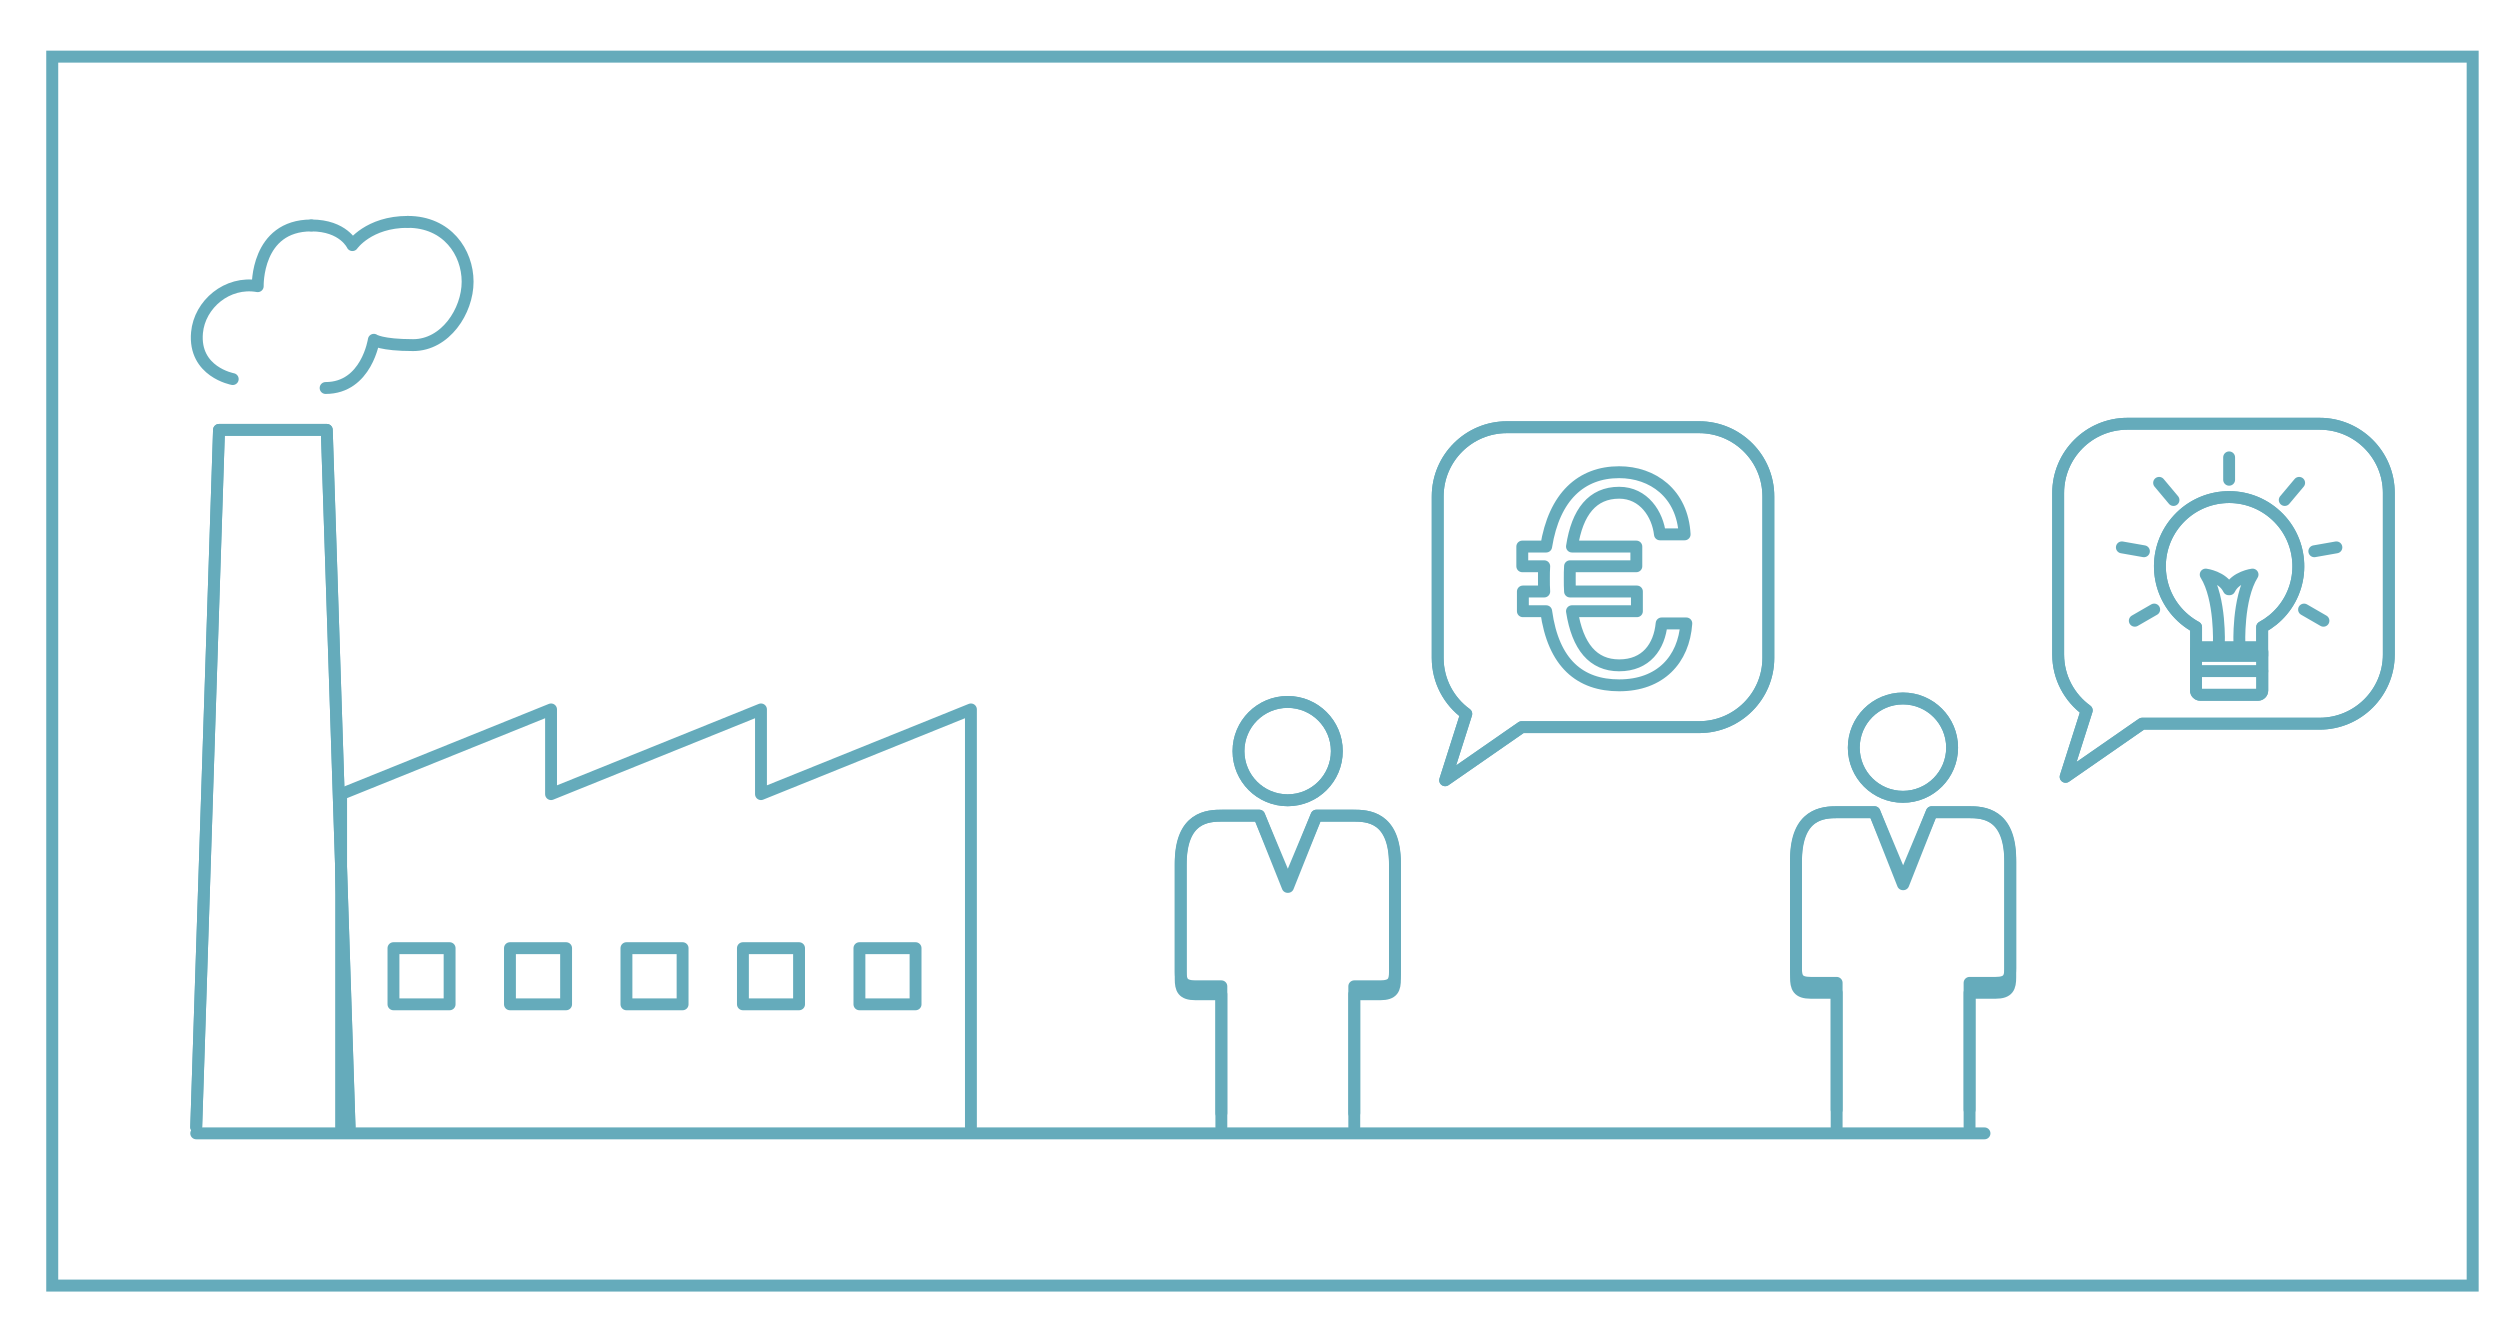
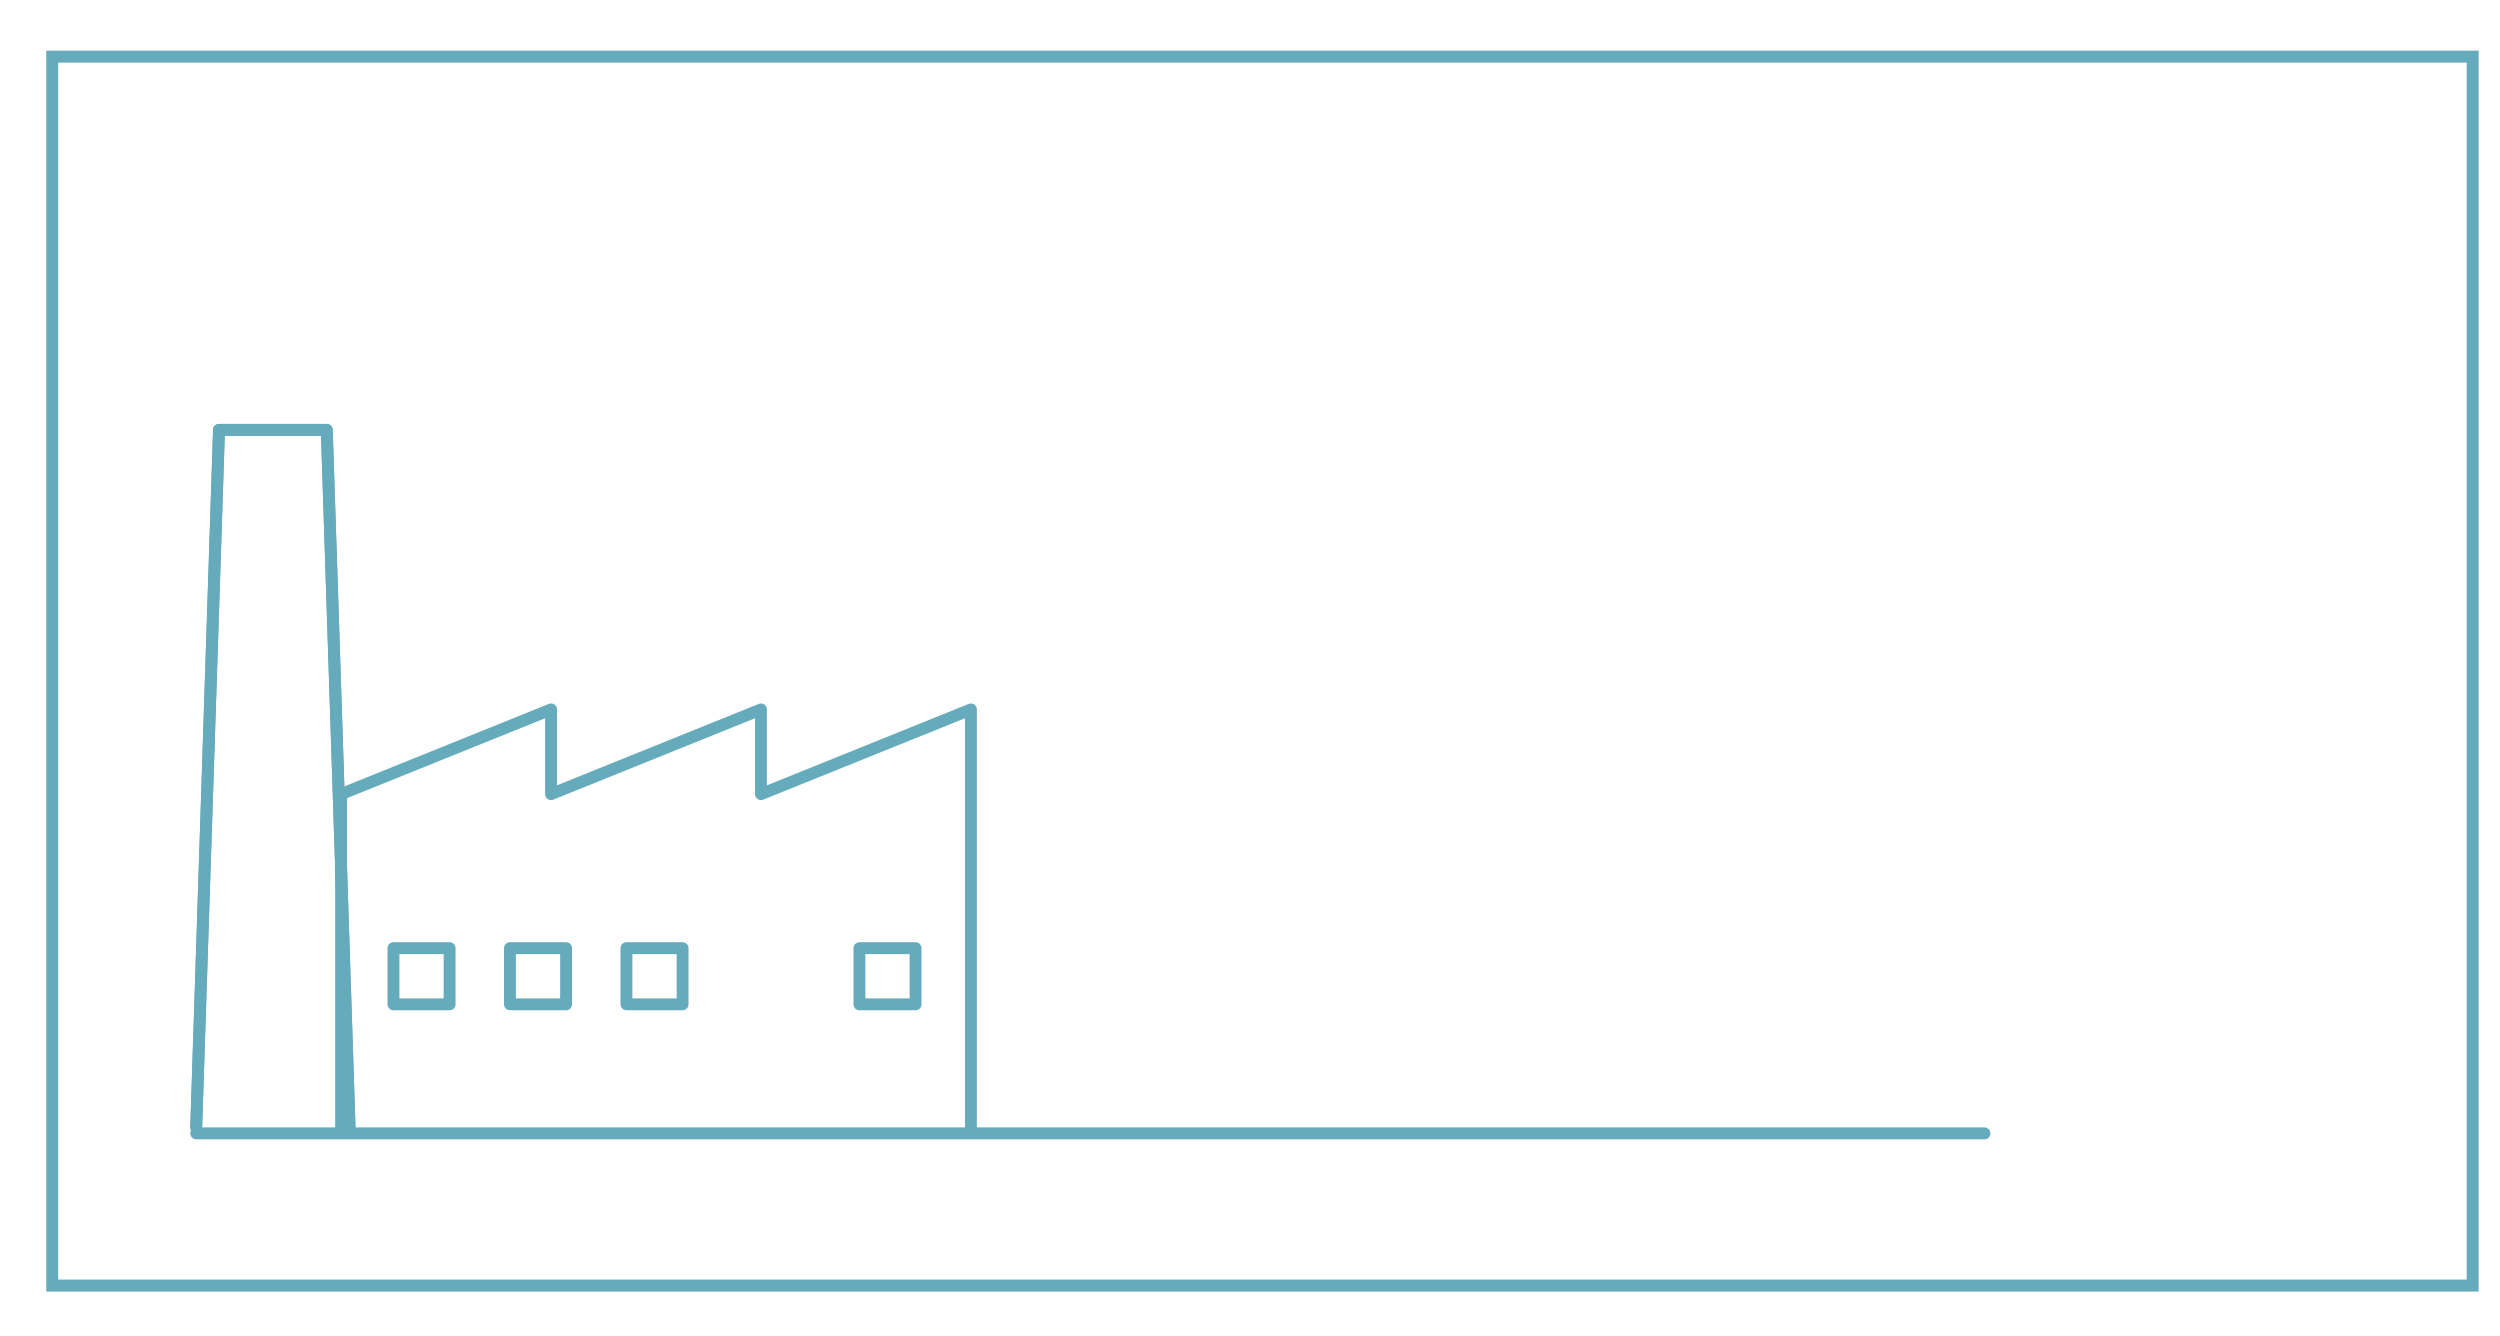
<svg xmlns="http://www.w3.org/2000/svg" xmlns:ns1="http://www.inkscape.org/namespaces/inkscape" xmlns:ns2="http://sodipodi.sourceforge.net/DTD/sodipodi-0.dtd" width="278.362" height="148.772" viewBox="0 0 73.65 39.362" version="1.1" id="svg2336" ns1:version="0.92.4 (5da689c313, 2019-01-14)" ns2:docname="step-one.svg">
  <defs id="defs2330">
    <clipPath id="clipPath722" clipPathUnits="userSpaceOnUse">
-       <path ns1:connector-curvature="0" id="path720" d="M 0,595.276 H 841.89 V 0 H 0 Z" />
-     </clipPath>
+       </clipPath>
  </defs>
  <ns2:namedview id="base" pagecolor="#ffffff" bordercolor="#666666" borderopacity="1.0" ns1:pageopacity="0.0" ns1:pageshadow="2" ns1:zoom="0.98994949" ns1:cx="-240.86093" ns1:cy="-18.548032" ns1:document-units="mm" ns1:current-layer="layer1" showgrid="false" units="px" ns1:window-width="1920" ns1:window-height="1017" ns1:window-x="-8" ns1:window-y="-8" ns1:window-maximized="1" />
  <g ns1:label="Vrstva 1" ns1:groupmode="layer" id="layer1" transform="translate(0,-257.637)">
    <g transform="matrix(0.353,0,0,-0.353,-28.11,407.495)" id="g4952">
      <g id="g4875">
        <path ns1:connector-curvature="0" id="path688" style="fill:none;stroke:#65abbb;stroke-width:1;stroke-linecap:butt;stroke-linejoin:miter;stroke-miterlimit:10;stroke-dasharray:none;stroke-opacity:1" d="m 285.991,317.238 h -202 v 102.563 h 202 z" />
        <g transform="translate(96.007,329.942)" id="g690">
          <path ns1:connector-curvature="0" id="path692" style="fill:none;stroke:#65abbb;stroke-width:0.992;stroke-linecap:round;stroke-linejoin:round;stroke-miterlimit:10;stroke-dasharray:none;stroke-opacity:1" d="M 0,0 H 149.243" />
        </g>
        <path ns1:connector-curvature="0" id="path694" style="fill:none;stroke:#65abbb;stroke-width:0.992;stroke-linecap:round;stroke-linejoin:round;stroke-miterlimit:10;stroke-dasharray:none;stroke-opacity:1" d="m 117.154,340.712 h -4.685 v 4.686 h 4.685 z" />
        <path ns1:connector-curvature="0" id="path696" style="fill:none;stroke:#65abbb;stroke-width:0.992;stroke-linecap:round;stroke-linejoin:round;stroke-miterlimit:10;stroke-dasharray:none;stroke-opacity:1" d="m 126.876,340.712 h -4.686 v 4.686 h 4.686 z" />
        <path ns1:connector-curvature="0" id="path698" style="fill:none;stroke:#65abbb;stroke-width:0.992;stroke-linecap:round;stroke-linejoin:round;stroke-miterlimit:10;stroke-dasharray:none;stroke-opacity:1" d="m 136.598,340.712 h -4.686 v 4.686 h 4.686 z" />
-         <path ns1:connector-curvature="0" id="path700" style="fill:none;stroke:#65abbb;stroke-width:0.992;stroke-linecap:round;stroke-linejoin:round;stroke-miterlimit:10;stroke-dasharray:none;stroke-opacity:1" d="m 146.318,340.712 h -4.685 v 4.686 h 4.685 z" />
        <path ns1:connector-curvature="0" id="path702" style="fill:none;stroke:#65abbb;stroke-width:0.992;stroke-linecap:round;stroke-linejoin:round;stroke-miterlimit:10;stroke-dasharray:none;stroke-opacity:1" d="m 156.041,340.712 h -4.685 v 4.686 h 4.685 z" />
        <g transform="translate(160.661,330.468)" id="g4797">
          <path ns1:connector-curvature="0" d="m 0,0 v 34.854 l -17.521,-7.069 v 7.069 l -17.52,-7.069 v 7.069 l -17.52,-7.069 V 0" style="fill:none;stroke:#65abbb;stroke-width:0.992;stroke-linecap:round;stroke-linejoin:round;stroke-miterlimit:10;stroke-dasharray:none;stroke-opacity:1" id="path706" />
        </g>
        <g transform="translate(96.007,330.469)" id="g708">
          <path ns1:connector-curvature="0" id="path710" style="fill:none;stroke:#65abbb;stroke-width:0.992;stroke-linecap:round;stroke-linejoin:round;stroke-miterlimit:10;stroke-dasharray:none;stroke-opacity:1" d="m 0,0 1.902,58.182 h 8.994 L 12.798,0" />
        </g>
        <g transform="translate(96.007,330.469)" id="g712">
          <path ns1:connector-curvature="0" id="path714" style="fill:none;stroke:#65abbb;stroke-width:0.992;stroke-linecap:round;stroke-linejoin:round;stroke-miterlimit:10;stroke-dasharray:none;stroke-opacity:1" d="m 0,0 1.902,58.182 h 8.994 L 12.798,0" />
        </g>
        <g id="g716">
          <g clip-path="url(#clipPath722)" id="g718">
            <g transform="translate(113.664,406.011)" id="g724">
-               <path ns1:connector-curvature="0" id="path726" style="fill:none;stroke:#65abbb;stroke-width:0.992;stroke-linecap:round;stroke-linejoin:round;stroke-miterlimit:10;stroke-dasharray:none;stroke-opacity:1" d="m 0,0 c 3.279,0 4.993,-2.535 4.993,-4.994 0,-2.46 -1.863,-5.292 -4.546,-5.292 -2.683,0 -3.28,0.446 -3.28,0.446 0,0 -0.596,-4.024 -4.025,-4.024" />
-             </g>
+               </g>
            <g transform="translate(105.613,405.712)" id="g728">
              <path ns1:connector-curvature="0" id="path730" style="fill:none;stroke:#65abbb;stroke-width:0.992;stroke-linecap:round;stroke-linejoin:round;stroke-miterlimit:10;stroke-dasharray:none;stroke-opacity:1" d="m 0,0 c 2.685,0 3.429,-1.64 3.429,-1.64 0,0 1.342,1.939 4.622,1.939" />
            </g>
            <g transform="translate(99.054,392.892)" id="g732">
              <path ns1:connector-curvature="0" id="path734" style="fill:none;stroke:#65abbb;stroke-width:0.992;stroke-linecap:round;stroke-linejoin:round;stroke-miterlimit:10;stroke-dasharray:none;stroke-opacity:1" d="m 0,0 c 0,0 -3.28,0.596 -2.981,3.876 0.216,2.375 2.534,4.324 5.068,3.876 0,0 -0.149,5.068 4.472,5.068" />
            </g>
            <g transform="translate(192.654,331.626)" id="g736">
              <path ns1:connector-curvature="0" id="path738" style="fill:none;stroke:#65abbb;stroke-width:0.992;stroke-linecap:round;stroke-linejoin:round;stroke-miterlimit:10;stroke-dasharray:none;stroke-opacity:1" d="m 0,0 v 10.589 h 2.172 c 1.065,0 1.223,0.434 1.223,1.223 v 9.075 c 0,3.866 -2.289,3.945 -3.473,3.945 H -3.156 L -5.53,19.15 h -0.03 l -2.375,5.682 h -3.078 c -1.185,0 -3.473,-0.079 -3.473,-3.945 v -9.075 c 0,-0.789 0.159,-1.223 1.224,-1.223 h 2.169 V 0" />
            </g>
            <g transform="translate(192.654,330.468)" id="g740">
              <path ns1:connector-curvature="0" id="path742" style="fill:none;stroke:#65abbb;stroke-width:0.992;stroke-linecap:round;stroke-linejoin:round;stroke-miterlimit:10;stroke-dasharray:none;stroke-opacity:1" d="m 0,0 v 11.083 h 2.172 c 1.065,0 1.223,0.454 1.223,1.28 v 9.497 c 0,4.047 -2.289,4.129 -3.473,4.129 H -3.156 L -5.53,20.042 h -0.03 l -2.375,5.947 h -3.078 c -1.185,0 -3.473,-0.082 -3.473,-4.129 v -9.497 c 0,-0.826 0.159,-1.28 1.224,-1.28 h 2.169 V 0" />
            </g>
            <g transform="translate(191.198,361.843)" id="g744">
              <path ns1:connector-curvature="0" id="path746" style="fill:none;stroke:#65abbb;stroke-width:0.992;stroke-linecap:round;stroke-linejoin:round;stroke-miterlimit:10;stroke-dasharray:none;stroke-opacity:1" d="m 0,0 c 0,-2.266 -1.837,-4.103 -4.104,-4.103 -2.266,0 -4.103,1.837 -4.103,4.103 0,2.267 1.837,4.104 4.103,4.104 C -1.837,4.104 0,2.267 0,0" />
            </g>
            <g transform="translate(191.198,361.843)" id="g748">
              <path ns1:connector-curvature="0" id="path750" style="fill:none;stroke:#65abbb;stroke-width:0.992;stroke-linecap:round;stroke-linejoin:round;stroke-miterlimit:10;stroke-dasharray:none;stroke-opacity:1" d="m 0,0 c 0,-2.266 -1.837,-4.103 -4.104,-4.103 -2.266,0 -4.103,1.837 -4.103,4.103 0,2.267 1.837,4.104 4.103,4.104 C -1.837,4.104 0,2.267 0,0 Z" />
            </g>
            <g transform="translate(221.434,388.875)" id="g752">
              <path ns1:connector-curvature="0" id="path754" style="fill:none;stroke:#65abbb;stroke-width:0.992;stroke-linecap:round;stroke-linejoin:round;stroke-miterlimit:10;stroke-dasharray:none;stroke-opacity:1" d="m 0,0 h -16.041 c -3.19,0 -5.777,-2.587 -5.777,-5.777 v -13.478 c 0,-1.921 0.941,-3.619 2.385,-4.668 l -1.762,-5.541 6.387,4.433 H 0 c 3.19,0 5.777,2.586 5.777,5.776 V -5.777 C 5.777,-2.587 3.19,0 0,0" />
            </g>
            <g transform="translate(221.434,388.875)" id="g756">
-               <path ns1:connector-curvature="0" id="path758" style="fill:none;stroke:#65abbb;stroke-width:0.992;stroke-linecap:round;stroke-linejoin:round;stroke-miterlimit:10;stroke-dasharray:none;stroke-opacity:1" d="m 0,0 h -16.041 c -3.19,0 -5.777,-2.587 -5.777,-5.777 v -13.478 c 0,-1.921 0.941,-3.619 2.385,-4.668 l -1.762,-5.541 6.387,4.433 H 0 c 3.19,0 5.777,2.586 5.777,5.776 V -5.777 C 5.777,-2.587 3.19,0 0,0 Z" />
-             </g>
+               </g>
            <g transform="translate(214.761,367.333)" id="g760">
              <path ns1:connector-curvature="0" id="path762" style="fill:none;stroke:#65abbb;stroke-width:0.992;stroke-linecap:round;stroke-linejoin:round;stroke-miterlimit:10;stroke-dasharray:none;stroke-opacity:1" d="M 0,0 C -3.244,0 -5.491,1.807 -6.092,6.185 H -8.036 V 7.83 h 1.782 c -0.025,0.348 -0.025,0.693 -0.025,1.063 0,0.373 0,0.72 0.025,1.044 h -1.831 v 1.644 h 1.993 c 0.671,4.193 2.941,6.206 6.092,6.206 2.779,0 5.278,-1.759 5.464,-5.188 H 3.403 C 3.216,14.268 2.06,16.073 0,16.073 c -2.225,0 -3.5,-1.597 -3.939,-4.492 H 1.433 V 9.937 H -4.101 C -4.124,9.613 -4.124,9.266 -4.124,8.893 c 0,-0.37 0,-0.715 0.023,-1.063 H 1.481 V 6.185 h -5.42 C -3.475,3.221 -2.177,1.668 0,1.668 c 2.246,0 3.358,1.553 3.543,3.498 H 5.604 C 5.393,2.133 3.427,0 0,0 Z" />
            </g>
            <g transform="translate(244.004,331.914)" id="g764">
              <path ns1:connector-curvature="0" id="path766" style="fill:none;stroke:#65abbb;stroke-width:0.992;stroke-linecap:round;stroke-linejoin:round;stroke-miterlimit:10;stroke-dasharray:none;stroke-opacity:1" d="m 0,0 v 10.589 h 2.172 c 1.065,0 1.223,0.434 1.223,1.223 v 9.075 c 0,3.866 -2.289,3.945 -3.473,3.945 H -3.156 L -5.53,19.15 h -0.03 l -2.375,5.682 h -3.078 c -1.185,0 -3.473,-0.079 -3.473,-3.945 v -9.075 c 0,-0.789 0.159,-1.223 1.224,-1.223 h 2.169 V 0" />
            </g>
            <g transform="translate(244.004,330.469)" id="g768">
              <path ns1:connector-curvature="0" id="path770" style="fill:none;stroke:#65abbb;stroke-width:0.992;stroke-linecap:round;stroke-linejoin:round;stroke-miterlimit:10;stroke-dasharray:none;stroke-opacity:1" d="m 0,0 v 11.205 h 2.172 c 1.065,0 1.223,0.46 1.223,1.295 v 9.603 c 0,4.09 -2.289,4.174 -3.473,4.174 H -3.156 L -5.53,20.264 h -0.03 l -2.375,6.013 h -3.078 c -1.185,0 -3.473,-0.084 -3.473,-4.174 V 12.5 c 0,-0.835 0.159,-1.295 1.224,-1.295 h 2.169 V 0" />
            </g>
            <g transform="translate(242.548,362.132)" id="g772">
-               <path ns1:connector-curvature="0" id="path774" style="fill:none;stroke:#65abbb;stroke-width:0.992;stroke-linecap:round;stroke-linejoin:round;stroke-miterlimit:10;stroke-dasharray:none;stroke-opacity:1" d="m 0,0 c 0,-2.266 -1.837,-4.103 -4.104,-4.103 -2.266,0 -4.103,1.837 -4.103,4.103 0,2.267 1.837,4.104 4.103,4.104 C -1.837,4.104 0,2.267 0,0" />
+               <path ns1:connector-curvature="0" id="path774" style="fill:none;stroke:#65abbb;stroke-width:0.992;stroke-linecap:round;stroke-linejoin:round;stroke-miterlimit:10;stroke-dasharray:none;stroke-opacity:1" d="m 0,0 c 0,-2.266 -1.837,-4.103 -4.104,-4.103 -2.266,0 -4.103,1.837 -4.103,4.103 0,2.267 1.837,4.104 4.103,4.104 " />
            </g>
            <g transform="translate(242.548,362.132)" id="g776">
              <path ns1:connector-curvature="0" id="path778" style="fill:none;stroke:#65abbb;stroke-width:0.992;stroke-linecap:round;stroke-linejoin:round;stroke-miterlimit:10;stroke-dasharray:none;stroke-opacity:1" d="m 0,0 c 0,-2.266 -1.837,-4.103 -4.104,-4.103 -2.266,0 -4.103,1.837 -4.103,4.103 0,2.267 1.837,4.104 4.103,4.104 C -1.837,4.104 0,2.267 0,0 Z" />
            </g>
            <g transform="translate(273.216,389.163)" id="g780">
              <path ns1:connector-curvature="0" id="path782" style="fill:none;stroke:#65abbb;stroke-width:0.992;stroke-linecap:round;stroke-linejoin:round;stroke-miterlimit:10;stroke-dasharray:none;stroke-opacity:1" d="m 0,0 h -16.041 c -3.19,0 -5.777,-2.587 -5.777,-5.777 v -13.478 c 0,-1.921 0.941,-3.619 2.385,-4.668 l -1.762,-5.541 6.387,4.433 H 0 c 3.19,0 5.777,2.586 5.777,5.776 V -5.777 C 5.777,-2.587 3.19,0 0,0" />
            </g>
            <g transform="translate(273.216,389.163)" id="g784">
              <path ns1:connector-curvature="0" id="path786" style="fill:none;stroke:#65abbb;stroke-width:0.992;stroke-linecap:round;stroke-linejoin:round;stroke-miterlimit:10;stroke-dasharray:none;stroke-opacity:1" d="m 0,0 h -16.041 c -3.19,0 -5.777,-2.587 -5.777,-5.777 v -13.478 c 0,-1.921 0.941,-3.619 2.385,-4.668 l -1.762,-5.541 6.387,4.433 H 0 c 3.19,0 5.777,2.586 5.777,5.776 V -5.777 C 5.777,-2.587 3.19,0 0,0 Z" />
            </g>
            <g transform="translate(265.666,386.357)" id="g788">
              <path ns1:connector-curvature="0" id="path790" style="fill:none;stroke:#65abbb;stroke-width:0.992;stroke-linecap:round;stroke-linejoin:round;stroke-miterlimit:10;stroke-dasharray:none;stroke-opacity:1" d="M 0,0 V -1.868" />
            </g>
            <g transform="translate(259.823,384.231)" id="g792">
              <path ns1:connector-curvature="0" id="path794" style="fill:none;stroke:#65abbb;stroke-width:0.992;stroke-linecap:round;stroke-linejoin:round;stroke-miterlimit:10;stroke-dasharray:none;stroke-opacity:1" d="M 0,0 1.2,-1.432" />
            </g>
            <g transform="translate(256.714,378.846)" id="g796">
              <path ns1:connector-curvature="0" id="path798" style="fill:none;stroke:#65abbb;stroke-width:0.992;stroke-linecap:round;stroke-linejoin:round;stroke-miterlimit:10;stroke-dasharray:none;stroke-opacity:1" d="M 0,0 1.841,-0.324" />
            </g>
            <g transform="translate(257.794,372.723)" id="g800">
              <path ns1:connector-curvature="0" id="path802" style="fill:none;stroke:#65abbb;stroke-width:0.992;stroke-linecap:round;stroke-linejoin:round;stroke-miterlimit:10;stroke-dasharray:none;stroke-opacity:1" d="M 0,0 1.618,0.934" />
            </g>
            <g transform="translate(273.537,372.722)" id="g804">
              <path ns1:connector-curvature="0" id="path806" style="fill:none;stroke:#65abbb;stroke-width:0.992;stroke-linecap:round;stroke-linejoin:round;stroke-miterlimit:10;stroke-dasharray:none;stroke-opacity:1" d="M 0,0 -1.618,0.934" />
            </g>
            <g transform="translate(274.617,378.846)" id="g808">
              <path ns1:connector-curvature="0" id="path810" style="fill:none;stroke:#65abbb;stroke-width:0.992;stroke-linecap:round;stroke-linejoin:round;stroke-miterlimit:10;stroke-dasharray:none;stroke-opacity:1" d="M 0,0 -1.841,-0.324" />
            </g>
            <g transform="translate(269.379,381.692)" id="g812">
              <path ns1:connector-curvature="0" id="path814" style="fill:none;stroke:#65abbb;stroke-width:0.992;stroke-linecap:round;stroke-linejoin:round;stroke-miterlimit:10;stroke-dasharray:none;stroke-opacity:1" d="m 0,0 c -2.445,2.051 -6.089,1.732 -8.139,-0.713 -2.05,-2.443 -1.732,-6.086 0.712,-8.137 0.302,-0.253 0.623,-0.471 0.956,-0.652 v -2.388 h 5.515 v 2.389 c 0.62,0.336 1.187,0.791 1.668,1.362 C 2.762,-5.694 2.444,-2.051 0,0" />
            </g>
            <g transform="translate(269.379,381.692)" id="g816">
              <path ns1:connector-curvature="0" id="path818" style="fill:none;stroke:#65abbb;stroke-width:0.992;stroke-linecap:round;stroke-linejoin:round;stroke-miterlimit:10;stroke-dasharray:none;stroke-opacity:1" d="m 0,0 c -2.445,2.051 -6.089,1.732 -8.139,-0.713 -2.05,-2.443 -1.732,-6.086 0.712,-8.137 0.302,-0.253 0.623,-0.471 0.956,-0.652 v -2.388 h 5.515 v 2.389 c 0.62,0.336 1.187,0.791 1.668,1.362 C 2.762,-5.694 2.444,-2.051 0,0 Z" />
            </g>
            <g transform="translate(271.509,384.231)" id="g820">
              <path ns1:connector-curvature="0" id="path822" style="fill:none;stroke:#65abbb;stroke-width:0.992;stroke-linecap:round;stroke-linejoin:round;stroke-miterlimit:10;stroke-dasharray:none;stroke-opacity:1" d="M 0,0 -1.201,-1.431" />
            </g>
            <g transform="translate(268.432,366.901)" id="g824">
-               <path ns1:connector-curvature="0" id="path826" style="fill:none;stroke:#65abbb;stroke-width:0.992;stroke-linecap:round;stroke-linejoin:round;stroke-miterlimit:10;stroke-dasharray:none;stroke-opacity:1" d="m 0,0 c 0,-0.197 -0.161,-0.359 -0.36,-0.359 h -4.813 c -0.199,0 -0.36,0.162 -0.36,0.359 v 3.238 c 0,0.2 0.161,0.359 0.36,0.359 H -0.36 C -0.161,3.597 0,3.438 0,3.238 Z" />
-             </g>
+               </g>
            <g transform="translate(268.432,366.901)" id="g828">
              <path ns1:connector-curvature="0" id="path830" style="fill:none;stroke:#65abbb;stroke-width:0.992;stroke-linecap:round;stroke-linejoin:round;stroke-miterlimit:10;stroke-dasharray:none;stroke-opacity:1" d="m 0,0 c 0,-0.197 -0.161,-0.359 -0.36,-0.359 h -4.813 c -0.199,0 -0.36,0.162 -0.36,0.359 v 3.238 c 0,0.2 0.161,0.359 0.36,0.359 H -0.36 C -0.161,3.597 0,3.438 0,3.238 Z" />
            </g>
            <g transform="translate(266.523,370.736)" id="g832">
              <path ns1:connector-curvature="0" id="path834" style="fill:none;stroke:#65abbb;stroke-width:0.992;stroke-linecap:round;stroke-linejoin:round;stroke-miterlimit:10;stroke-dasharray:none;stroke-opacity:1" d="m 0,0 c 0,0 -0.165,3.825 1.097,5.84 0,0 -1.428,-0.182 -1.921,-1.226 H -0.891 C -1.384,5.658 -2.812,5.84 -2.812,5.84 -1.548,3.825 -1.713,0 -1.713,0" />
            </g>
            <g transform="translate(262.899,368.52)" id="g836">
              <path ns1:connector-curvature="0" id="path838" style="fill:none;stroke:#65abbb;stroke-width:0.992;stroke-linecap:round;stroke-linejoin:round;stroke-miterlimit:10;stroke-dasharray:none;stroke-opacity:1" d="M 0,0 H 5.533" />
            </g>
          </g>
        </g>
      </g>
    </g>
  </g>
</svg>